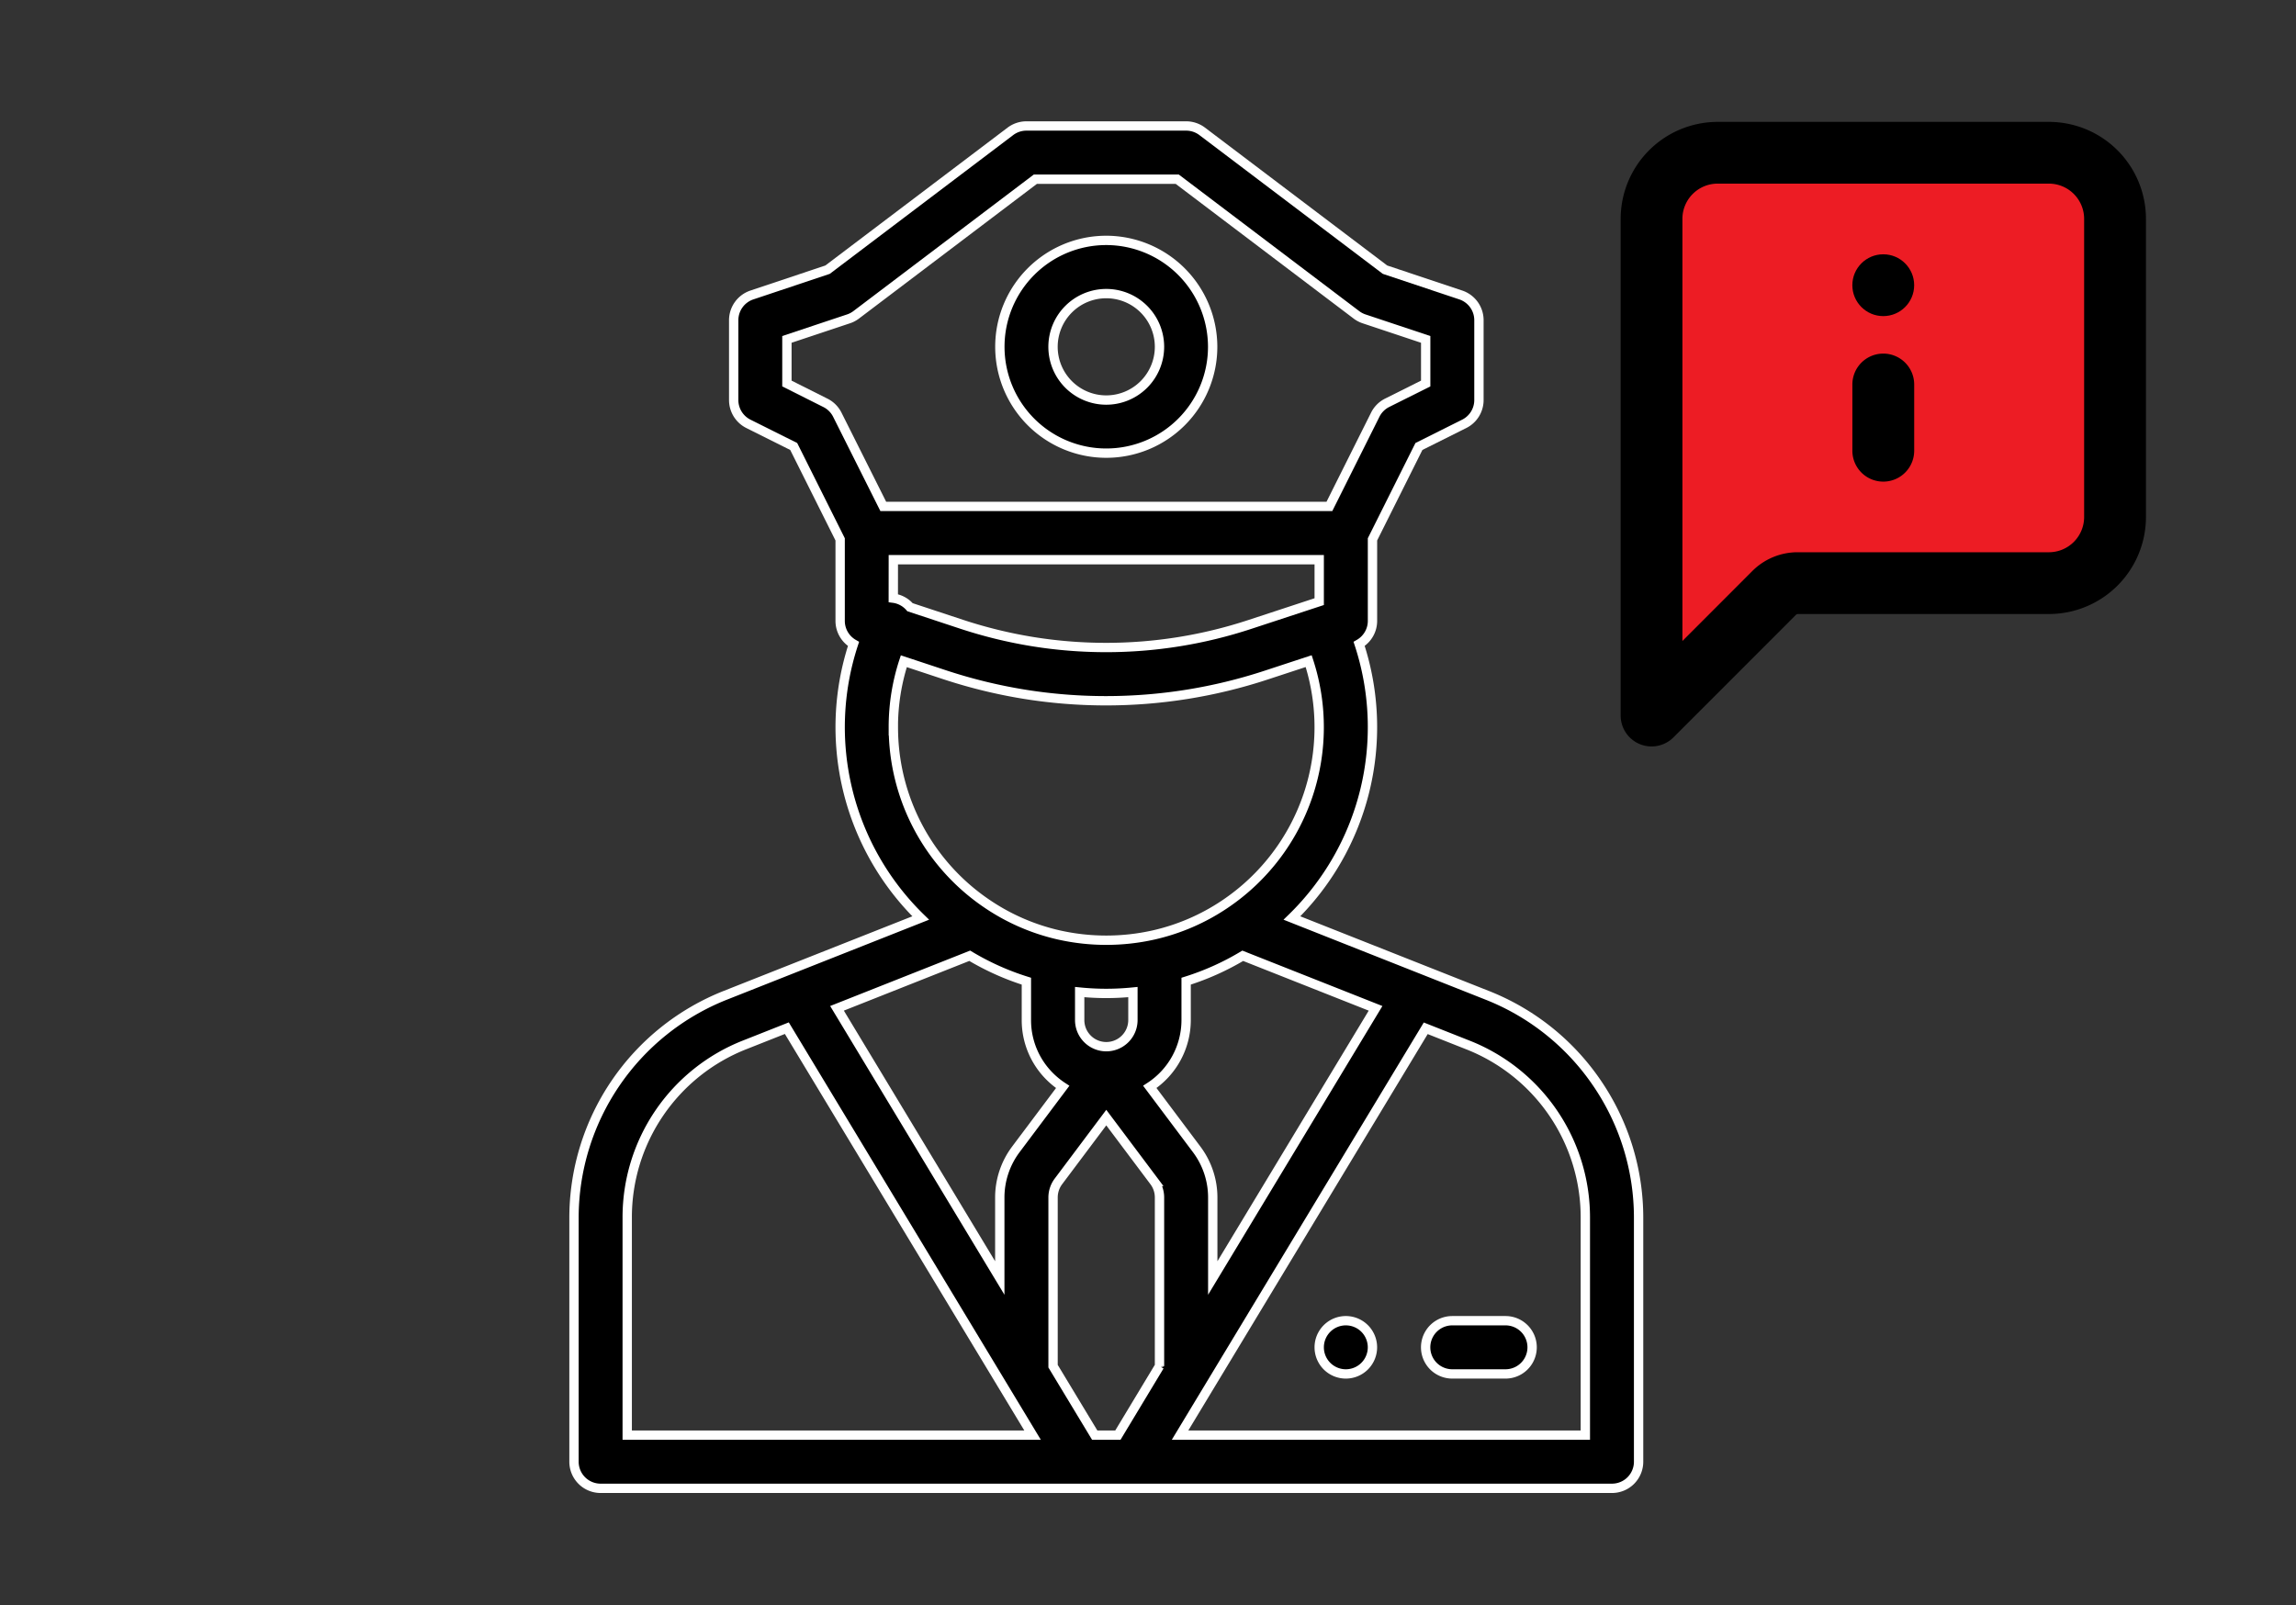
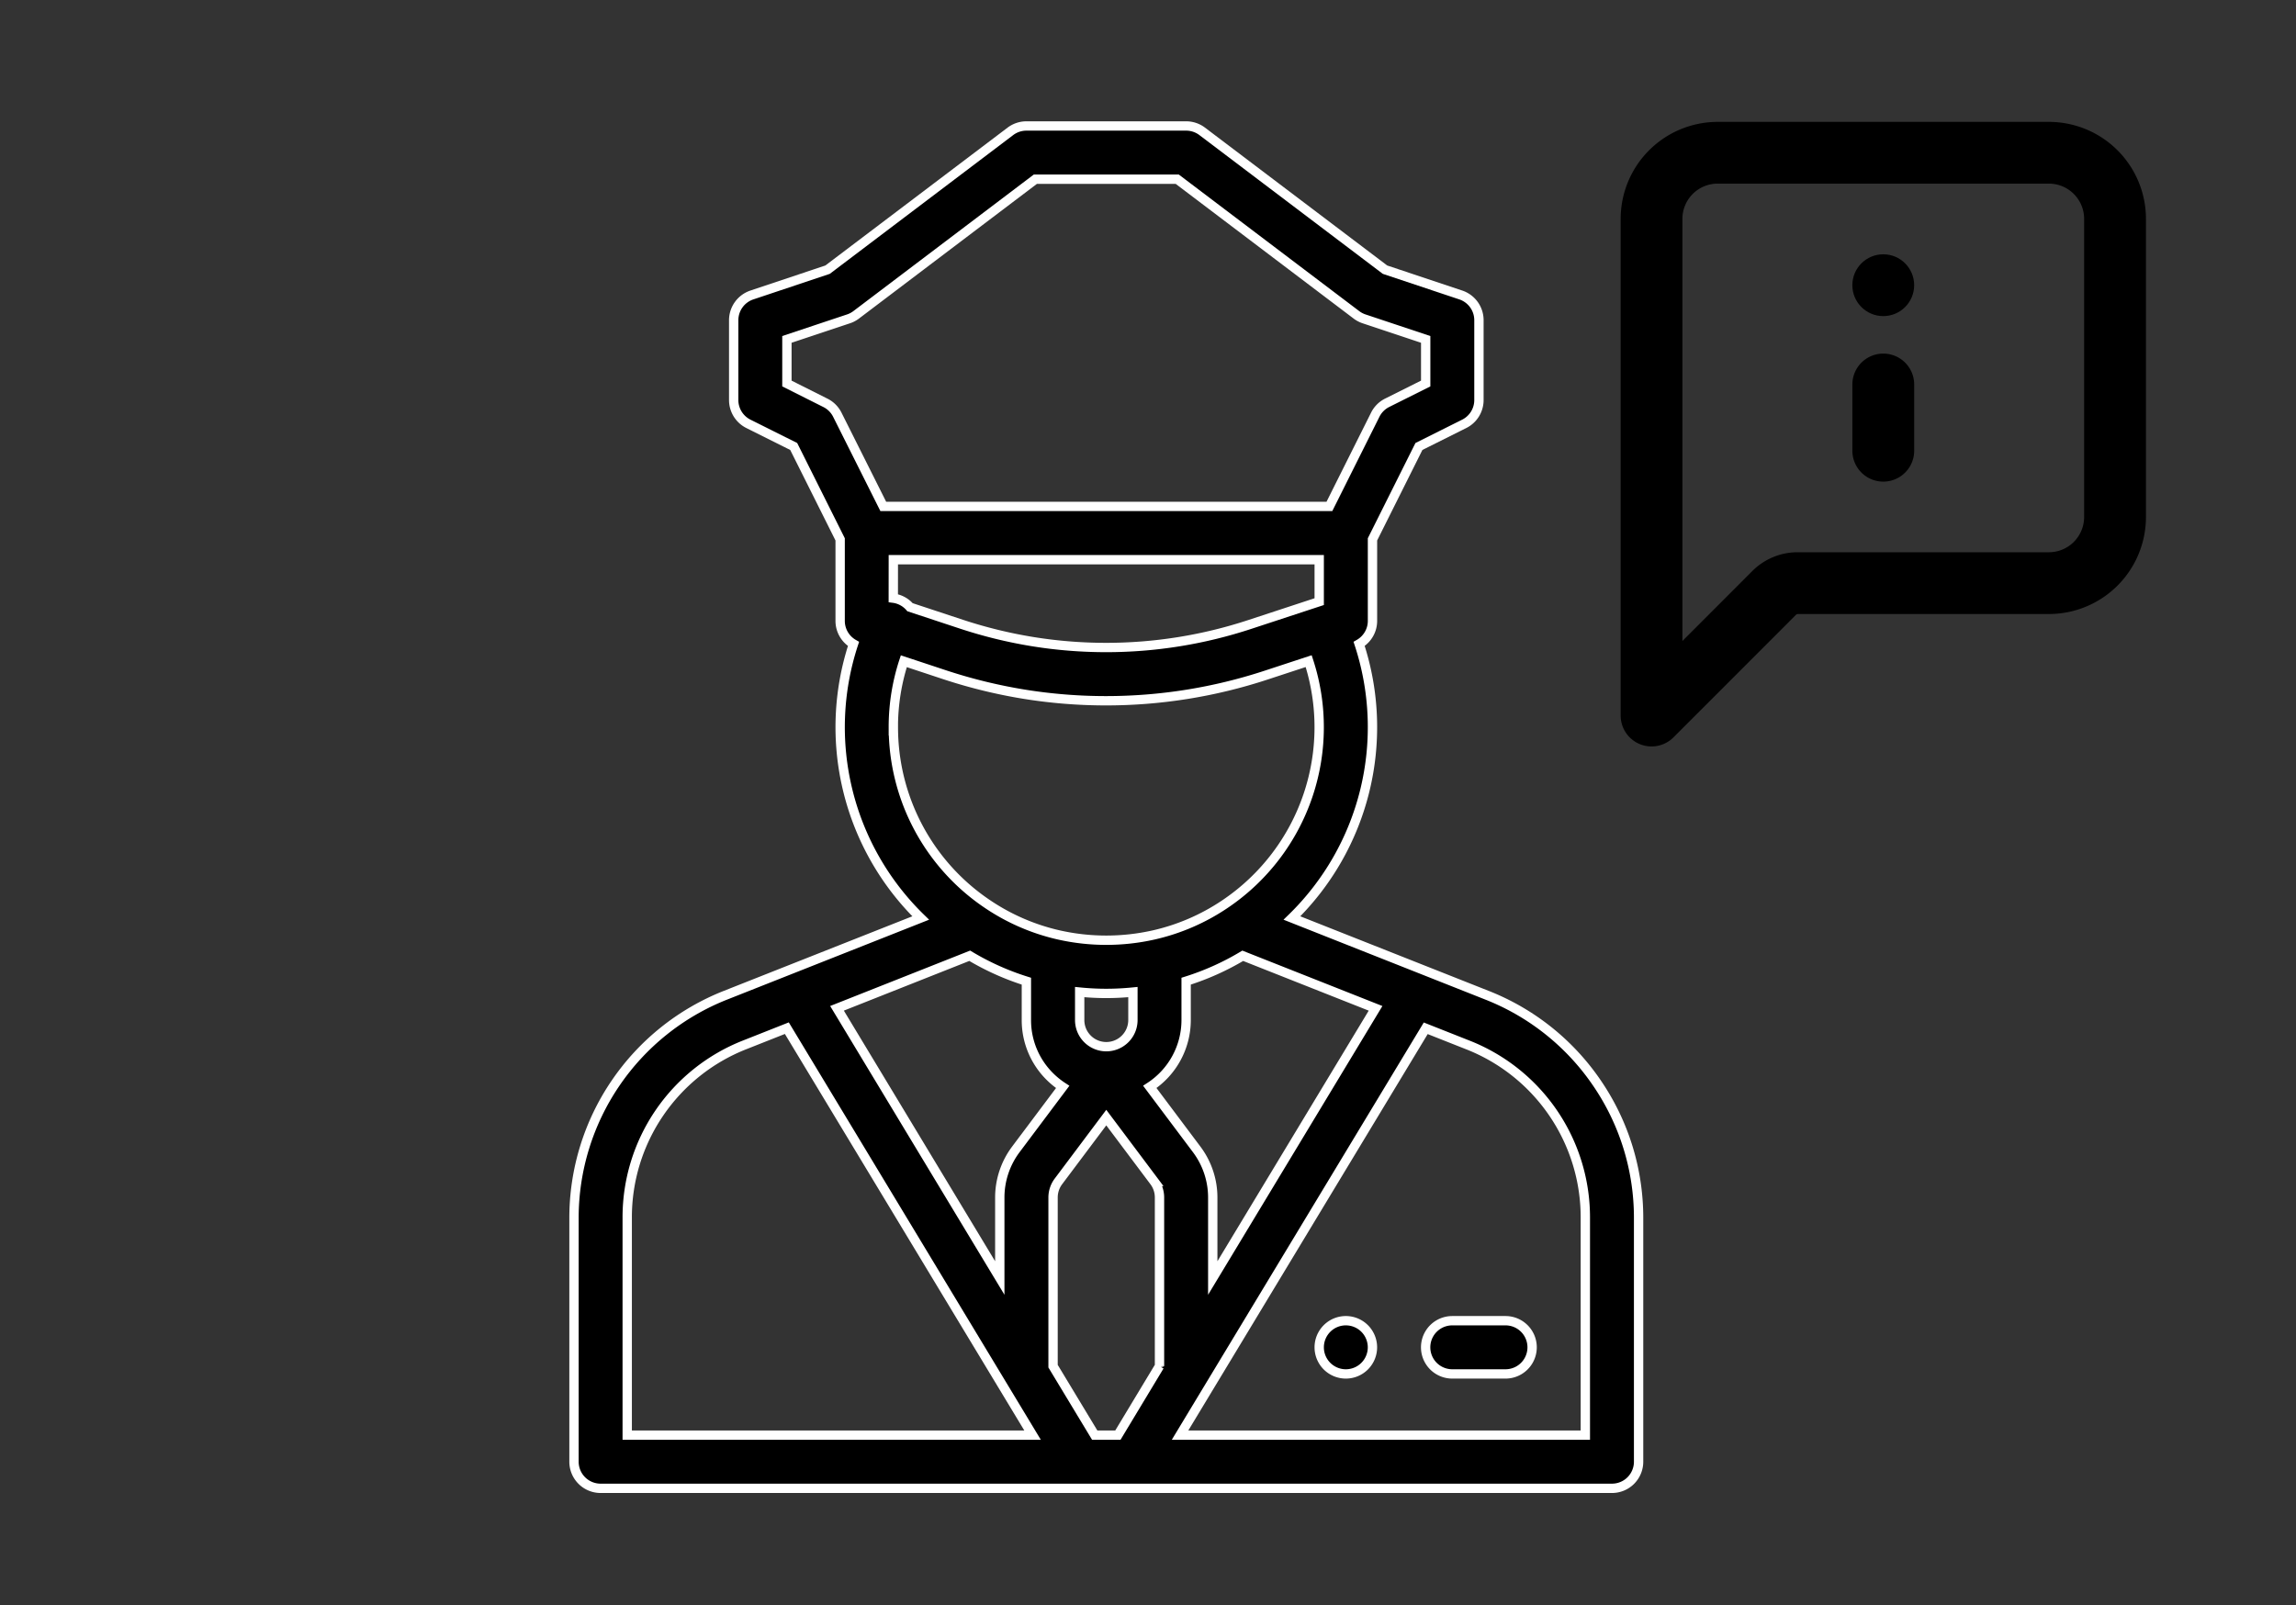
<svg xmlns="http://www.w3.org/2000/svg" width="123" height="86" viewBox="0 0 123 86">
  <rect x="0" y="0" width="123" height="86" fill="#333333" stroke="none" />
  <g id="Group_1160" data-name="Group 1160" transform="translate(-1095.25 -3420.25)">
    <g id="Group_1291" data-name="Group 1291" transform="translate(-289 -3030.214)">
      <path id="Path_490" data-name="Path 490" d="M6470.431-4191.256h3.815l9.886,7.613,4.811,1.554v3.834l-2.764,1.4-3.16,5.938v4.637l-.9.539s1.536,5.266.9,8.429-4.957,7.428-4.957,7.428,11.159,4.242,14.84,6.281,4.555,7.542,4.555,7.542v14.877h-27.027Z" transform="translate(-5305 7619)" fill="#fff" />
-       <path id="Path_491" data-name="Path 491" d="M6497.458-4191.256h-3.815l-9.886,7.613-4.811,1.554v3.834l2.764,1.4,3.16,5.938v4.637l.9.539s-1.536,5.266-.9,8.429,4.957,7.428,4.957,7.428-11.159,4.242-14.84,6.281-4.555,7.542-4.555,7.542v14.877h27.027Z" transform="translate(-5332 7619)" fill="#fff" />
    </g>
    <g id="security" transform="translate(1070 3427)">
      <g id="Group_510" data-name="Group 510" transform="translate(95.922 64.018)">
        <g id="Group_509" data-name="Group 509">
          <path id="Path_479" data-name="Path 479" d="M337.425,449a1.426,1.426,0,1,0,1.426,1.426A1.426,1.426,0,0,0,337.425,449Z" transform="translate(-335.999 -449)" stroke="#fff" stroke-width="0.5" />
        </g>
      </g>
      <g id="Group_512" data-name="Group 512" transform="translate(56)">
        <g id="Group_511" data-name="Group 511" transform="translate(0)">
          <path id="Path_480" data-name="Path 480" d="M110.812,51.3a12.788,12.788,0,0,0-5.892-4.719L94.461,42.44a14.277,14.277,0,0,0,3.6-14.686,1.425,1.425,0,0,0,.715-1.235V22.151l2.488-4.977,2.427-1.213a1.426,1.426,0,0,0,.788-1.275V10.408a1.426,1.426,0,0,0-.975-1.353L99.447,7.7,89.654.289A1.426,1.426,0,0,0,88.793,0H80.238a1.426,1.426,0,0,0-.861.289L69.584,7.7,65.53,9.056a1.426,1.426,0,0,0-.975,1.353v4.277a1.426,1.426,0,0,0,.788,1.275l2.427,1.213,2.488,4.977V26.52a1.425,1.425,0,0,0,.715,1.235,14.278,14.278,0,0,0,3.6,14.685L64.11,46.58A12.832,12.832,0,0,0,56,58.51V71.575A1.426,1.426,0,0,0,57.426,73h54.18a1.426,1.426,0,0,0,1.426-1.426V58.512A12.784,12.784,0,0,0,110.812,51.3ZM98.941,47.28,90.219,61.73V57.412a4.3,4.3,0,0,0-.855-2.566L86.847,51.49a4.276,4.276,0,0,0,1.946-3.584V45.825a14.078,14.078,0,0,0,3.033-1.361ZM70.107,15.474a1.426,1.426,0,0,0-.638-.638L67.406,13.8V11.436l3.3-1.1a1.427,1.427,0,0,0,.41-.216l9.6-7.268h7.6l9.6,7.268a1.427,1.427,0,0,0,.41.216l3.3,1.1V13.8l-2.063,1.032a1.426,1.426,0,0,0-.638.638l-2.457,4.915h-23.9Zm3,7.767H95.922v2.247l-3.729,1.226A24.612,24.612,0,0,1,84.5,27.946a24.674,24.674,0,0,1-3.92-.314,24.887,24.887,0,0,1-3.821-.934L74,25.786a1.417,1.417,0,0,0-.895-.484Zm0,8.983a11.333,11.333,0,0,1,.562-3.543l2.192.726a27.766,27.766,0,0,0,4.262,1.042,27.527,27.527,0,0,0,4.375.35,27.46,27.46,0,0,0,8.584-1.375l2.276-.748a11.423,11.423,0,0,1-4.437,12.987c-.022.014-.043.029-.065.044a11.275,11.275,0,0,1-3.806,1.642,11.571,11.571,0,0,1-5.072,0,11.284,11.284,0,0,1-3.83-1.658A11.4,11.4,0,0,1,73.109,32.223ZM85.942,46.409v1.5a1.426,1.426,0,0,1-2.852,0v-1.5c.473.047.949.072,1.426.072S85.469,46.456,85.942,46.409ZM77.2,44.463a14.086,14.086,0,0,0,3.035,1.362v2.081a4.249,4.249,0,0,0,1.253,3.024,4.329,4.329,0,0,0,.692.561l-2.514,3.353a4.3,4.3,0,0,0-.856,2.567V61.73L70.09,47.279ZM58.851,70.149V58.51a9.927,9.927,0,0,1,6.308-9.279l2.243-.888,11.5,19.05,1.664,2.756Zm28.516-3.7-2.23,3.7H83.895l-2.231-3.694V57.412a1.431,1.431,0,0,1,.285-.855l2.566-3.422,2.567,3.423a1.43,1.43,0,0,1,.284.854v9.041Zm1.1,3.7,13.162-21.8,2.241.887a9.928,9.928,0,0,1,6.309,9.281V70.149Z" transform="translate(-56)" stroke="#fff" stroke-width="0.5" />
        </g>
      </g>
      <g id="Group_514" data-name="Group 514" transform="translate(78.813 6.131)">
        <g id="Group_513" data-name="Group 513" transform="translate(0)">
-           <path id="Path_481" data-name="Path 481" d="M221.7,43a5.7,5.7,0,1,0,5.7,5.7A5.71,5.71,0,0,0,221.7,43Zm0,8.555a2.852,2.852,0,1,1,2.852-2.852A2.855,2.855,0,0,1,221.7,51.555Z" transform="translate(-215.999 -43)" stroke="#fff" stroke-width="0.5" />
-         </g>
+           </g>
      </g>
      <g id="Group_516" data-name="Group 516" transform="translate(101.625 64.018)">
        <g id="Group_515" data-name="Group 515" transform="translate(0)">
          <path id="Path_482" data-name="Path 482" d="M380.276,449h-2.852a1.426,1.426,0,1,0,0,2.852h2.852a1.426,1.426,0,0,0,0-2.852Z" transform="translate(-375.999 -449)" stroke="#fff" stroke-width="0.5" />
        </g>
      </g>
    </g>
    <g id="Group_518" data-name="Group 518">
-       <path id="Path_483" data-name="Path 483" d="M6499.88-4162.45l5.193-5.1h14.519l2.608-2.6v-17.115l-3.348-2.988h-17.432l-3.148,2.511v25.293Z" transform="translate(-5314.376 7618.665)" fill="#ed1c24" />
      <g id="Group_517" data-name="Group 517" transform="translate(1182.067 3426.781)">
        <circle id="Ellipse_103" data-name="Ellipse 103" cx="1.656" cy="1.656" r="1.656" transform="translate(12.416 7.095)" />
        <path id="Path_476" data-name="Path 476" d="M280.008,0H262.271a5.2,5.2,0,0,0-5.2,5.2V31.81a1.656,1.656,0,0,0,2.827,1.171s4.927-4.926,6.566-6.57a.14.14,0,0,1,.094-.041h13.454a5.2,5.2,0,0,0,5.2-5.2V5.2a5.2,5.2,0,0,0-5.2-5.2ZM281.9,21.168a1.889,1.889,0,0,1-1.892,1.892H266.554a3.43,3.43,0,0,0-2.423,1l-.009.009c-.787.789-2.343,2.346-3.743,3.747V5.2a1.89,1.89,0,0,1,1.892-1.892h17.738A1.89,1.89,0,0,1,281.9,5.2Z" transform="translate(-257.067 0)" />
        <path id="Path_477" data-name="Path 477" d="M371.189,112.467a1.656,1.656,0,0,0-1.656,1.656v3.548a1.656,1.656,0,0,0,3.312,0v-3.548A1.656,1.656,0,0,0,371.189,112.467Z" transform="translate(-357.116 -100.051)" />
      </g>
    </g>
  </g>
</svg>